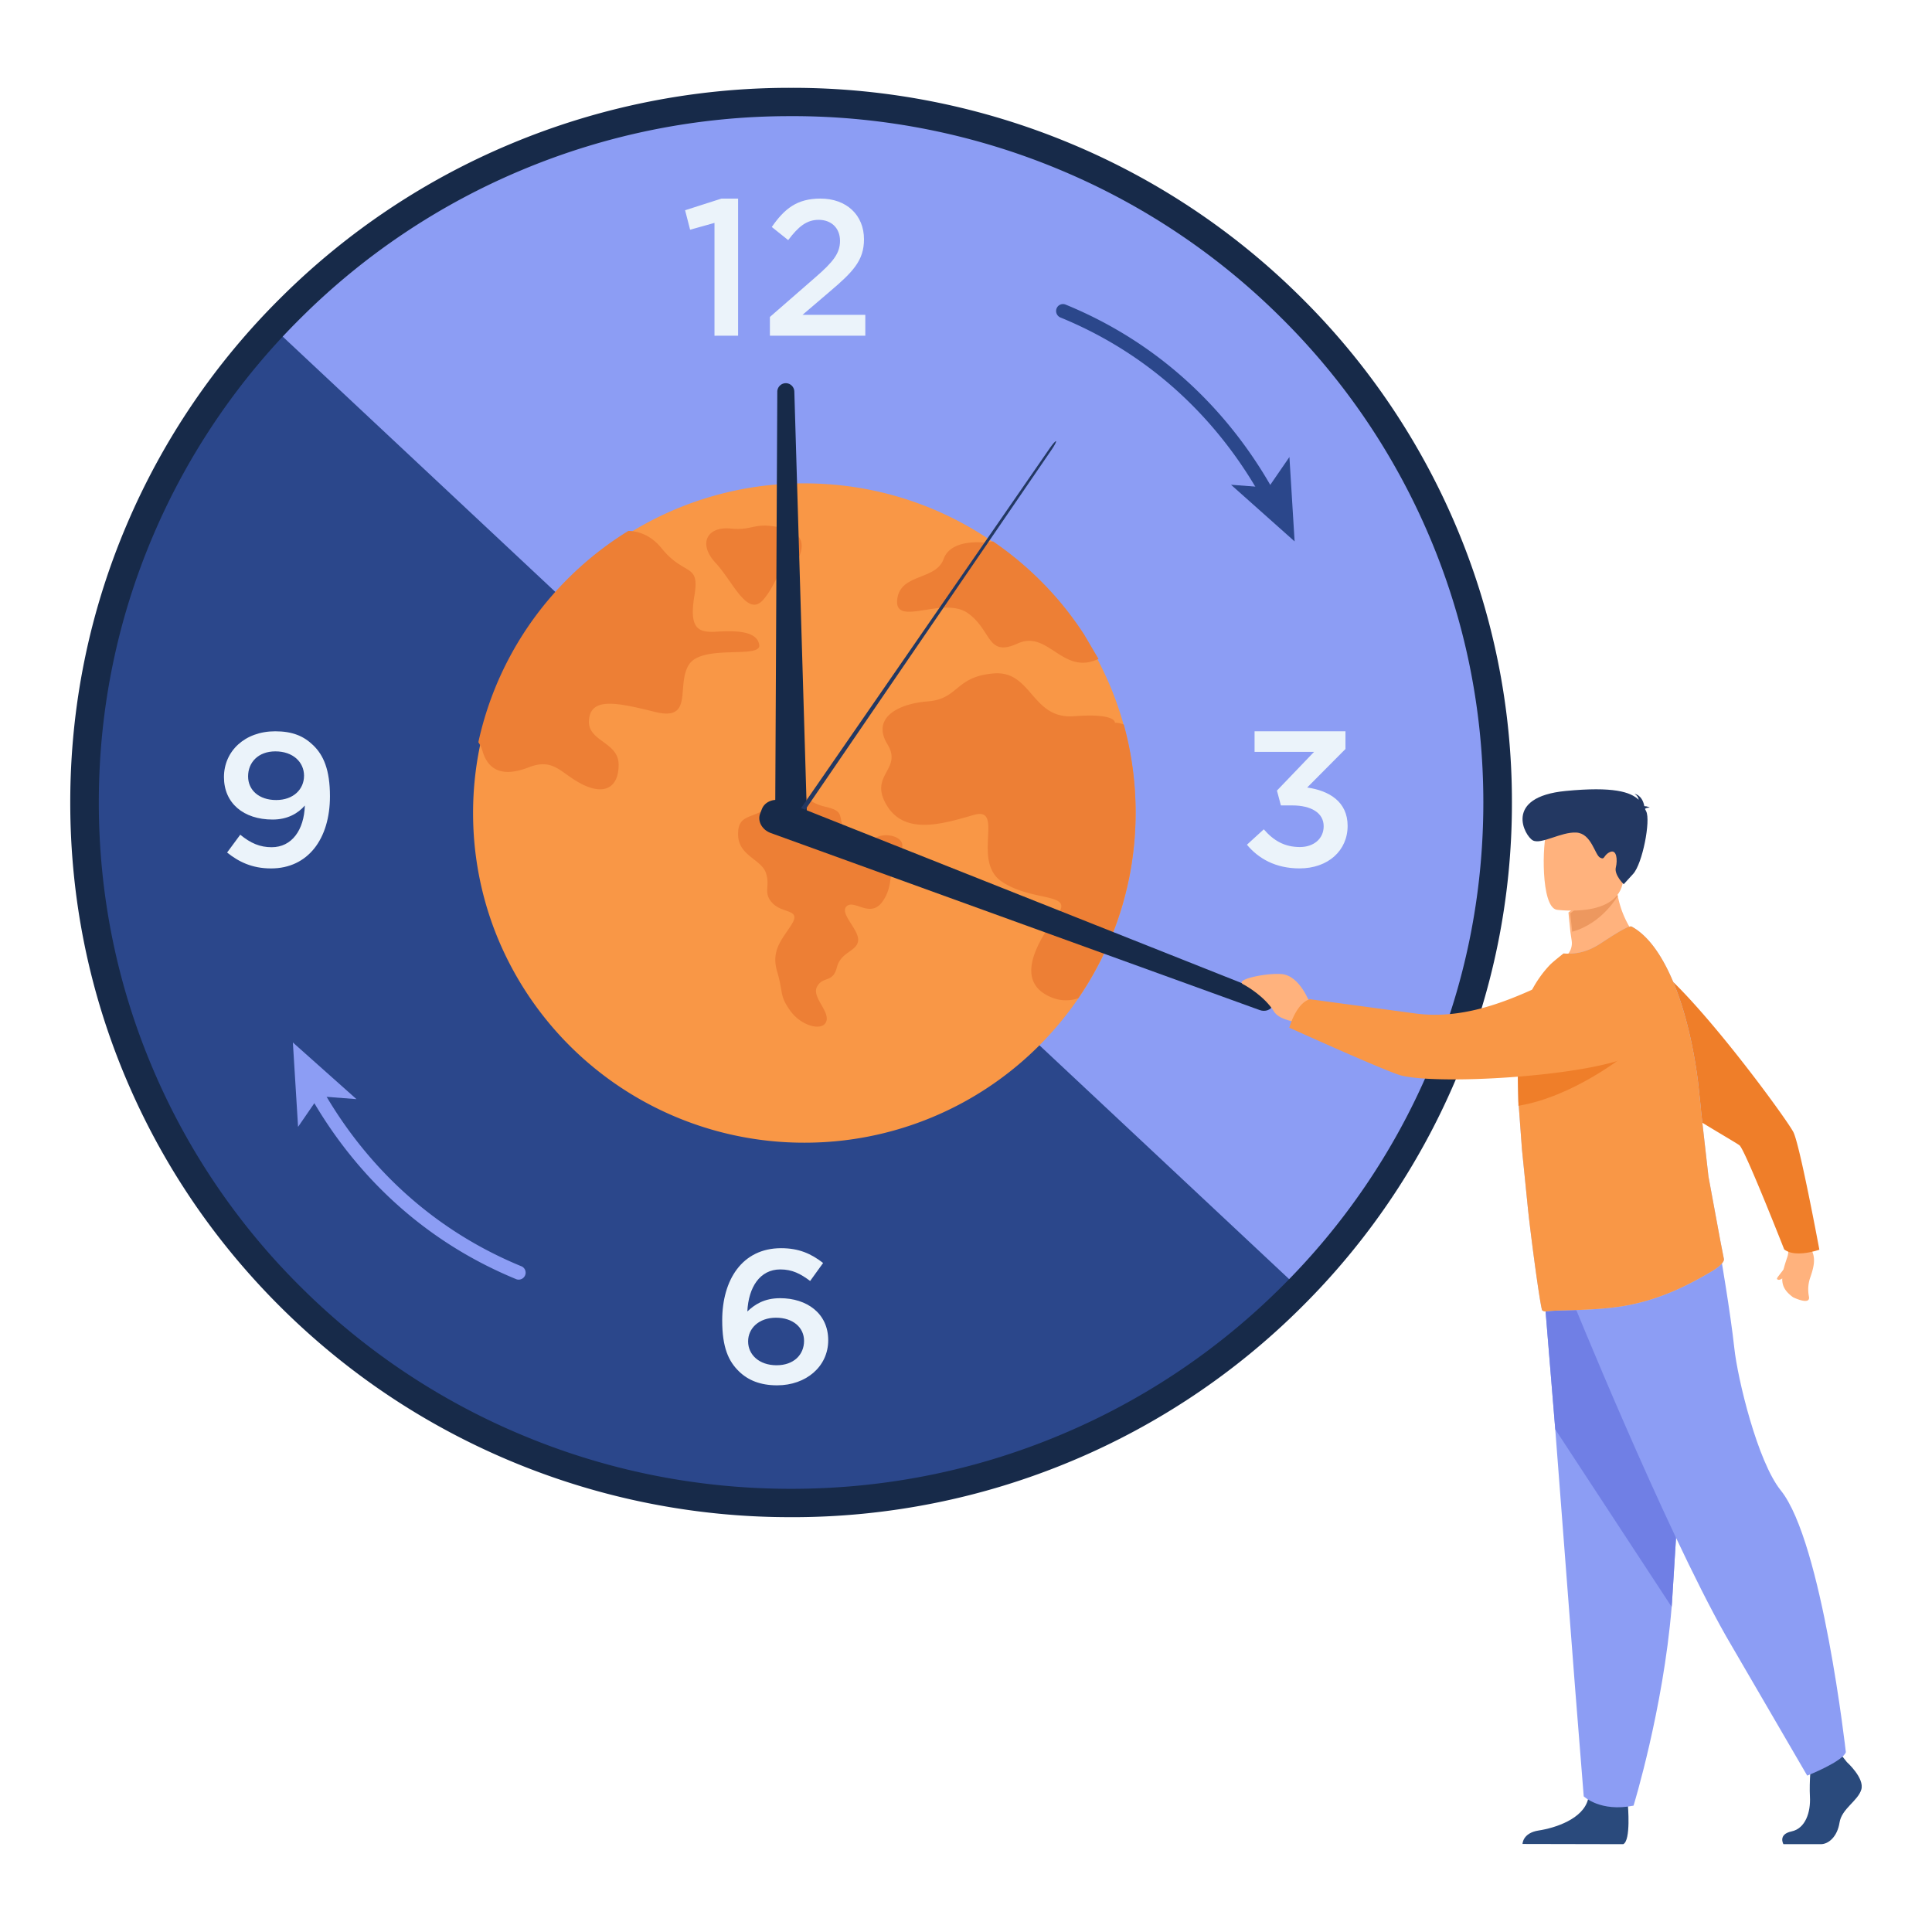
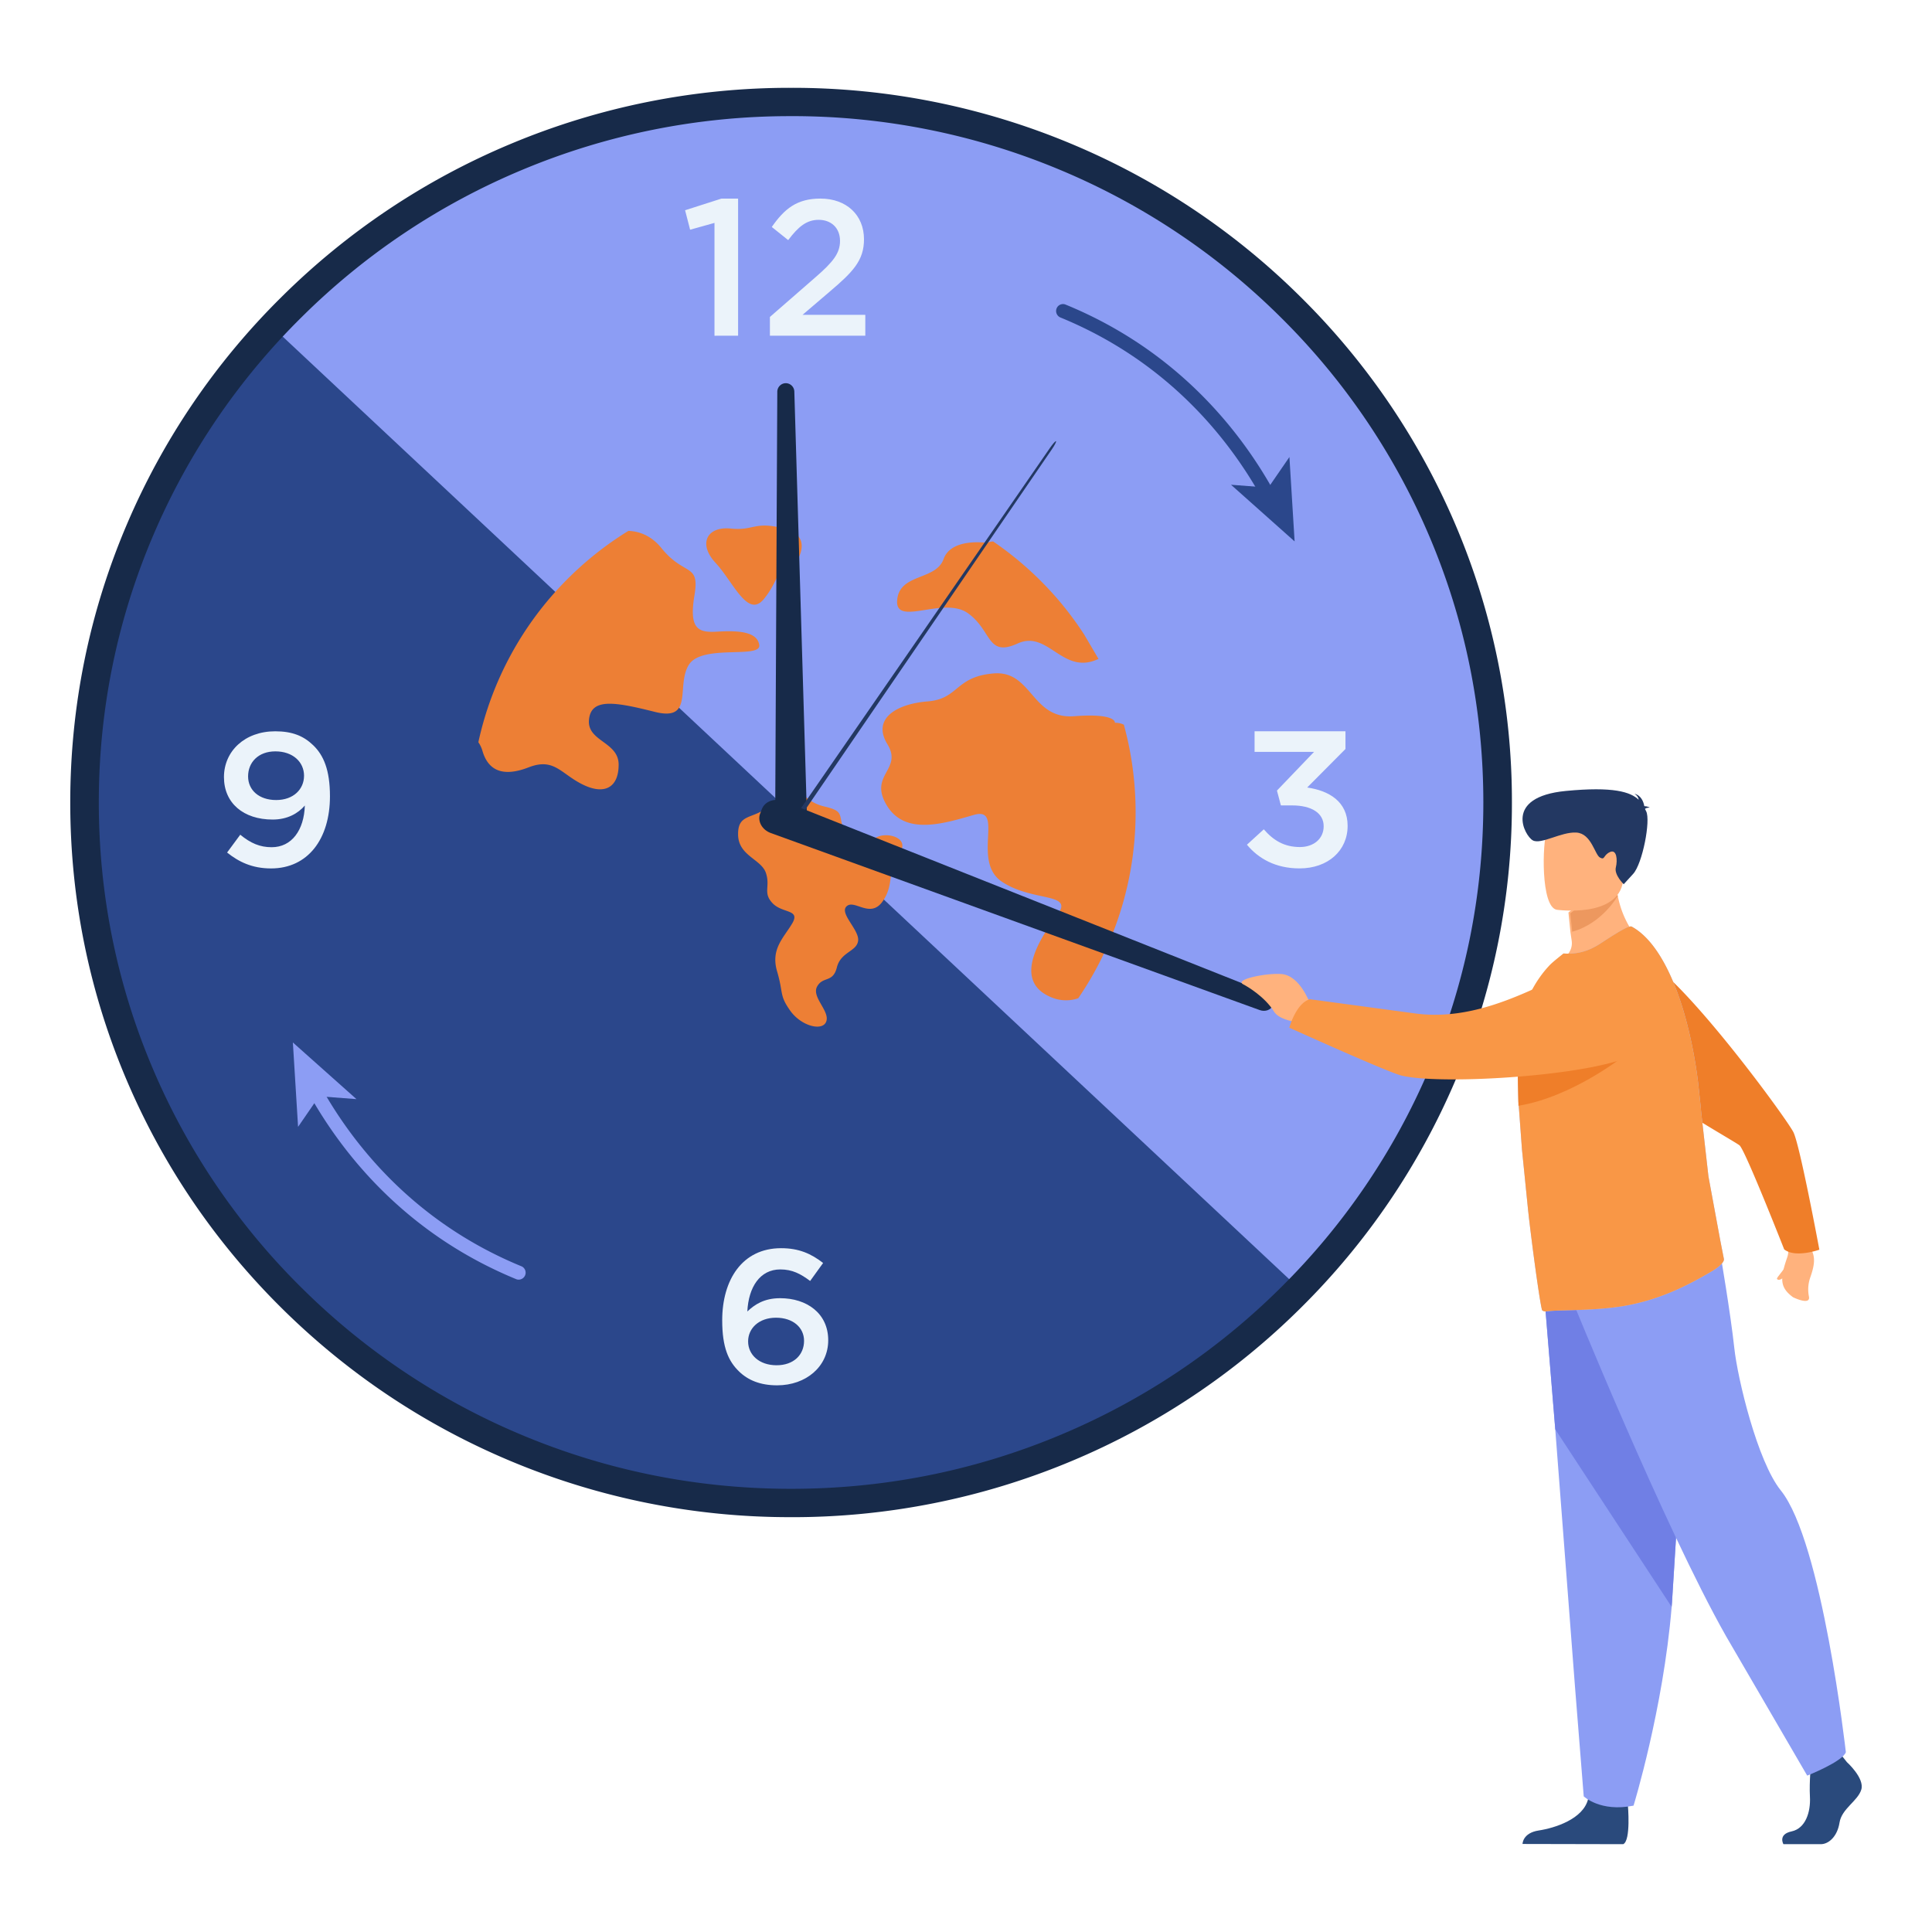
<svg xmlns="http://www.w3.org/2000/svg" width="110" height="110" fill-rule="evenodd">
  <path fill="#2b478b" d="M85.178 45.841c0 10.669-4.219 20.361-11.095 27.525a40.34 40.34 0 0 1-29.192 12.415c-22.25 0-40.287-17.882-40.287-39.94 0-10.55 4.127-20.146 10.866-27.285A40.34 40.34 0 0 1 44.891 5.901c22.25 0 40.287 17.882 40.287 39.94" />
  <path fill="#8c9df4" d="M85.178 45.902c0 10.685-4.219 20.392-11.095 27.567L15.467 18.575A40.3 40.3 0 0 1 44.889 5.901c22.25 0 40.288 17.909 40.288 40.001" />
  <path fill="#ebf3fa" d="m40.68 12.691-1.388.388-.286-1.108 2.071-.664h.947v7.808H40.68v-6.423m3.154 5.355 2.587-2.254c1.031-.891 1.406-1.386 1.406-2.078 0-.759-.526-1.199-1.213-1.199s-1.159.385-1.738 1.155l-.934-.748c.719-1.034 1.428-1.617 2.77-1.617 1.471 0 2.48.924 2.48 2.32 0 1.21-.634 1.858-1.954 2.98l-1.546 1.32h3.575v1.188h-5.432v-1.067m1.944 58.293c0-.755-.626-1.315-1.598-1.315s-1.587.604-1.587 1.348c0 .766.637 1.359 1.621 1.359.972 0 1.564-.593 1.564-1.391zm-3.699 1.747c-.604-.582-.961-1.369-.961-2.911 0-2.309 1.14-4.109 3.353-4.109 1.017 0 1.71.313 2.392.842l-.738 1.024c-.547-.409-1.017-.657-1.699-.657-1.162 0-1.811 1.014-1.877 2.394.413-.389.95-.756 1.867-.756 1.519 0 2.738.863 2.738 2.394 0 1.499-1.263 2.567-2.907 2.567-.961 0-1.654-.291-2.168-.787zm28.914-29.992.961-.877c.559.647 1.184 1.009 2.057 1.009.771 0 1.352-.461 1.352-1.185 0-.757-.704-1.185-1.799-1.185h-.637l-.224-.844 2.113-2.204H71.43v-1.173h5.175v1.009l-2.179 2.193c1.24.176 2.302.801 2.302 2.182 0 1.414-1.118 2.423-2.738 2.423-1.364 0-2.337-.559-2.996-1.349m-53.683-3.923c0-.787-.637-1.391-1.632-1.391-.973 0-1.554.625-1.554 1.423 0 .787.626 1.348 1.599 1.348.994 0 1.586-.626 1.586-1.38zm-4.381 4.368.749-1.014c.592.485 1.117.712 1.788.712 1.151 0 1.844-.981 1.889-2.373-.391.453-.995.798-1.833.798-1.664 0-2.772-.938-2.772-2.416s1.185-2.609 2.917-2.609c.984 0 1.621.269 2.168.798.581.561.95 1.391.95 2.901 0 2.427-1.252 4.109-3.353 4.109-1.084 0-1.844-.378-2.504-.906z" />
  <path fill="#172a49" d="M45.041 6.613A39.45 39.45 0 0 0 29.7 9.684a39.3 39.3 0 0 0-12.529 8.375A38.9 38.9 0 0 0 8.724 30.48c-2.056 4.817-3.098 9.934-3.098 15.21S6.668 56.083 8.724 60.9a38.9 38.9 0 0 0 8.447 12.421A39.3 39.3 0 0 0 29.7 81.696c4.859 2.038 10.02 3.071 15.341 3.071s10.483-1.033 15.341-3.071a39.3 39.3 0 0 0 12.529-8.375A38.9 38.9 0 0 0 81.358 60.9c2.055-4.817 3.097-9.934 3.097-15.21s-1.042-10.393-3.097-15.21a38.9 38.9 0 0 0-8.447-12.422 39.3 39.3 0 0 0-12.529-8.375 39.45 39.45 0 0 0-15.341-3.071zm0 79.768a41.1 41.1 0 0 1-15.976-3.198c-4.887-2.049-9.276-4.983-13.045-8.72S9.292 66.375 7.225 61.53C5.085 56.513 4 51.183 4 45.691s1.085-10.822 3.225-15.839a40.5 40.5 0 0 1 8.795-12.934 40.9 40.9 0 0 1 13.045-8.72A41.1 41.1 0 0 1 45.041 5a41.1 41.1 0 0 1 15.976 3.198 40.9 40.9 0 0 1 13.045 8.72 40.6 40.6 0 0 1 8.795 12.934 40.15 40.15 0 0 1 3.225 15.839 40.15 40.15 0 0 1-3.225 15.839 40.6 40.6 0 0 1-8.795 12.934 40.9 40.9 0 0 1-13.045 8.72 41.1 41.1 0 0 1-15.976 3.198z" />
-   <path fill="#f99746" d="M64.657 46.292a18.6 18.6 0 0 1-3.282 10.581 18.86 18.86 0 0 1-15.579 8.187 18.87 18.87 0 0 1-17.251-11.17 18.5 18.5 0 0 1-.961-2.7 18.7 18.7 0 0 1-.649-4.899 18.7 18.7 0 0 1 .428-3.994l.009-.044a18.7 18.7 0 0 1 5.077-9.223 19 19 0 0 1 2.285-1.943 19 19 0 0 1 1.197-.796 18.83 18.83 0 0 1 9.865-2.77 19 19 0 0 1 1.426.053 19 19 0 0 1 1.96.248 18.8 18.8 0 0 1 7.381 3.056h.001a19 19 0 0 1 3.638 3.295 19 19 0 0 1 1.535 2.08 19 19 0 0 1 .81 1.4 18.6 18.6 0 0 1 1.437 3.649 18.7 18.7 0 0 1 .673 4.987" />
  <path fill="#ed7f35" d="M39.225 37.841c-.75 1.189.313 3.254-1.938 2.691s-3.626-.814-3.752.437 1.688 1.252 1.688 2.566-.813 1.748-2.063 1.124-1.611-1.532-3.065-.968-2.298.188-2.626-.938a1.7 1.7 0 0 0-.233-.493l.009-.044a18.77 18.77 0 0 1 5.062-9.245 19 19 0 0 1 2.278-1.947q.58-.421 1.193-.798c.586.022 1.287.244 1.885.984 1.313 1.627 2.189.814 1.876 2.691s.188 2.128 1.251 2.065 2.314-.063 2.438.751-3.252-.063-4.002 1.126m10.505 9.969s-1.322.423-1.672-.499.05-1.12-1.122-1.394-1.272-1.071-2.019-.971-.375.398-1.247 1.046-1.672.349-1.647 1.543 1.322 1.381 1.584 2.166-.187 1.121.374 1.718 1.608.336 1.122 1.157-1.234 1.457-.86 2.726.112 1.344.748 2.24 1.87 1.195 2.058.598-.861-1.382-.524-1.979.897-.187 1.122-1.083 1.135-.897 1.21-1.519-1.098-1.568-.649-1.967 1.347.722 2.045-.274.224-1.793.947-2.739-.972-1.319-1.471-.771m14.927-1.561a19 19 0 0 1-.304 3.383 18.7 18.7 0 0 1-2.963 7.204 2.14 2.14 0 0 1-1.501-.04c-2.34-.937-.609-3.466.328-4.73s-1.451-.703-3.183-1.873.187-4.309-1.592-3.794-3.933 1.171-4.963-.562.936-2.014.046-3.466.515-2.295 2.295-2.436 1.545-1.405 3.745-1.592 2.154 2.622 4.589 2.436 2.324.374 2.324.374a1.1 1.1 0 0 1 .509.107c.437 1.589.67 3.263.67 4.99m-2.113-8.735c-2.041.972-2.859-1.672-4.603-.877-1.758.801-1.45-.739-2.834-1.726s-4.152.801-4.026-.739 2.201-1.109 2.642-2.341 2.454-.924 2.454-.924a1.4 1.4 0 0 1 .366-.081h.001a19 19 0 0 1 3.649 3.253 19 19 0 0 1 1.539 2.054zm-17.239-5.471s1.093-1.506-.643-1.95-1.704.137-3.054 0-1.881.86-.869 1.95 1.833 3.181 2.749 2.066.74-1.959 1.817-2.066" />
  <path fill="#172a49" d="m45.205 47.337-.257.005a.81.81 0 0 1-.812-.822l.12-24.207a.49.49 0 0 1 .477-.496.49.49 0 0 1 .493.482l.72 24.241a.766.766 0 0 1-.741.798" />
  <path fill="#233862" d="m45.08 47.039-.03-.02c-.051-.035.129-.388.401-.781l14.33-20.736c.16-.232.313-.401.343-.381s-.073.225-.234.459L45.629 46.424c-.254.371-.501.648-.549.616" />
  <path fill="#172a49" d="m43.277 46.33.099-.26c.171-.453.74-.655 1.261-.448l27.465 10.909c.307.122.472.433.372.7s-.434.393-.747.28L43.885 47.429c-.496-.179-.769-.674-.609-1.099" />
  <g fill="#ffb27d">
    <path d="M101.666 70.621s.266.463.093.962c-.43 1.243-.419 1.723.33 2.277 0 0 1.036.51.9-.063a2.06 2.06 0 0 1 .068-1.029c.318-.903.328-1.344-.154-1.981l-.21-.322z" />
    <path d="M102.077 71.667s-.214.036-.278.186c-.209.48-.69.896-.62.973.148.158.483-.151.684-.454s.215-.704.215-.704" />
  </g>
  <path fill="#ef7e29" d="M90.014 56.848c-.154-1.934 1.977-3.259 3.661-2.254l.103.063c2.52 1.599 7.957 9.057 8.331 9.804s1.478 6.691 1.478 6.691-1.365.491-2.003-.018c0 0-2.214-5.638-2.54-5.92s-8.853-4.996-8.926-6.764a48 48 0 0 0-.103-1.604" />
  <path fill="#2a4a7c" d="M105.156 100.329s1.017.914.818 1.565-1.115 1.084-1.239 1.878-.62 1.228-1.066 1.228h-2.128s-.329-.559.465-.728 1.092-1.102 1.044-1.969.074-2.022.074-2.022l1.686-.386zm-12.472 2.448s.183 2.013-.264 2.223l-5.734-.012s0-.628.921-.768 2.539-.652 2.813-1.793 2.265.35 2.265.35" />
  <path fill="#8c9df4" d="m87.893 73.373.658 8.02 1.122 14.636.498 6.247s.945.914 2.837.529c0 0 1.686-5.487 2.168-11.293l.022-.286 1.145-18.356-8.45.505" />
  <path fill="#707fe5" d="m87.893 73.372.658 8.01 6.625 10.105.022-.286 1.145-18.333z" />
  <path fill="#8c9df4" d="M89.402 73.748s5.353 13.205 8.873 19.411l4.62 7.937s2.016-.794 2.2-1.335c0 0-1.346-11.98-3.703-14.901-1.332-1.651-2.462-6.378-2.647-8.101-.216-2.007-.799-5.394-.799-5.394z" />
  <path fill="#ffb27d" d="M93.929 54.11s-3.616 1.825-5.734 1.217c0 0 .322-.422.908-.847a.97.97 0 0 0 .379-.943l-.069-.464-.112-1.117 1.386-1.13 1.315-1.081c-.046 2.968 1.925 4.365 1.925 4.365" />
  <path fill="#aec3ff" d="M97.551 72.329c-1.462.875-2.846 1.533-4.466 1.903-1.911.448-4.26.315-5.046.434a.33.33 0 0 1-.229-.057c-.062-.031-.408-2.337-.756-5.246l-.038-.354-.006-.039-.356-3.53-.2-2.72-.06-2.896.067-1.003c.208-1.7 1.027-2.915 1.799-3.818l.76-.715c.743.047 1.38-.098 2.096-.565.782-.509 1.626-1.056 1.785-.965 1.199.649 2.175 2.329 2.872 4.549.399 1.278.706 2.728.902 4.263l.157 1.452.022.269.418 3.691.674 3.647.205 1.049c.038.218-.403.531-.601.652" />
  <path fill="#f99746" d="M97.551 72.329c-1.462.876-2.846 1.534-4.466 1.903-1.911.448-4.26.316-5.046.434a.33.33 0 0 1-.229-.057c-.062-.031-.409-2.337-.756-5.246l-.039-.354-.005-.039-.356-3.53-.2-2.72-.06-2.896.067-1.003c.208-1.699.959-3.018 1.781-3.879.179-.189.778-.654.778-.654.743.047 1.38-.099 2.096-.565.782-.51 1.626-1.057 1.785-.966 1.199.649 2.175 2.329 2.872 4.549.399 1.278.706 2.728.902 4.263l.157 1.452.022.269.418 3.691.674 3.647.205 1.05c.037.218-.403.53-.601.651" />
  <path fill="#ed985f" d="M92.118 50.995s-.879 1.582-2.605 2.053l-.11-1.045 1.37-1.057 1.346.049" />
  <path fill="#ffb27d" d="M88.626 51.797s3.5.496 3.785-1.634.929-3.501-1.294-3.907-2.766.35-3.039 1.039-.355 4.318.548 4.502" />
  <path fill="#233862" d="M93.659 46.057c.031-.037.105-.068.27-.079 0 0-.133-.078-.309-.079-.039-.223-.169-.617-.565-.706 0 0 .214.106.246.343-.465-.449-1.451-.763-4.155-.502-3.564.345-2.342 2.556-1.875 2.813s1.617-.495 2.478-.445 1.051 1.263 1.347 1.424.174-.132.566-.313.442.456.337.875.448.957.448.957l.537-.588c.537-.588 1.005-3.045.744-3.562z" />
  <path fill="#ef7e29" d="M92.42 60.151s-2.897 2.302-5.967 2.807l-.059-3.003z" />
  <path fill="#ffb27d" d="M74.615 57.171c-.047-.048-.583-1.62-1.645-1.712-.851-.073-2.731.306-2.178.589.185.094 1.215.688 1.744 1.547.262.426 1.066.557 1.066.557l1.013-.982" />
  <path fill="#f99746" d="M93.046 55.851c1.685 1.009 1.547 3.523-.254 4.305l-.11.046c-2.774 1.114-10.801 1.563-12.899 1.033-.817-.207-6.375-2.723-6.375-2.723s.383-1.4 1.172-1.62l6.044.816c5.091.662 9.539-3.692 11.04-2.714a44 44 0 0 0 1.382.857" />
  <g fill="#2b478b">
    <path d="M72.05 28.419a.39.39 0 0 1-.281-.196c-1.827-3.248-5.288-7.645-11.394-10.147a.4.4 0 0 1-.216-.516.39.39 0 0 1 .511-.218c6.315 2.588 9.892 7.133 11.781 10.49a.4.4 0 0 1-.147.54.4.4 0 0 1-.255.047" />
    <path d="m73.71 30.826-.296-4.805-1.198 1.742-2.127-.163z" />
  </g>
  <g fill="#8c9df4">
    <path d="M18.033 61.762c.114.018.22.086.282.196 1.827 3.248 5.287 7.645 11.393 10.147a.397.397 0 0 1-.296.734c-6.314-2.588-9.892-7.133-11.781-10.49a.4.4 0 0 1 .148-.54.4.4 0 0 1 .254-.047" />
    <path d="m16.675 59.354.296 4.805 1.198-1.742 2.127.163z" />
  </g>
</svg>